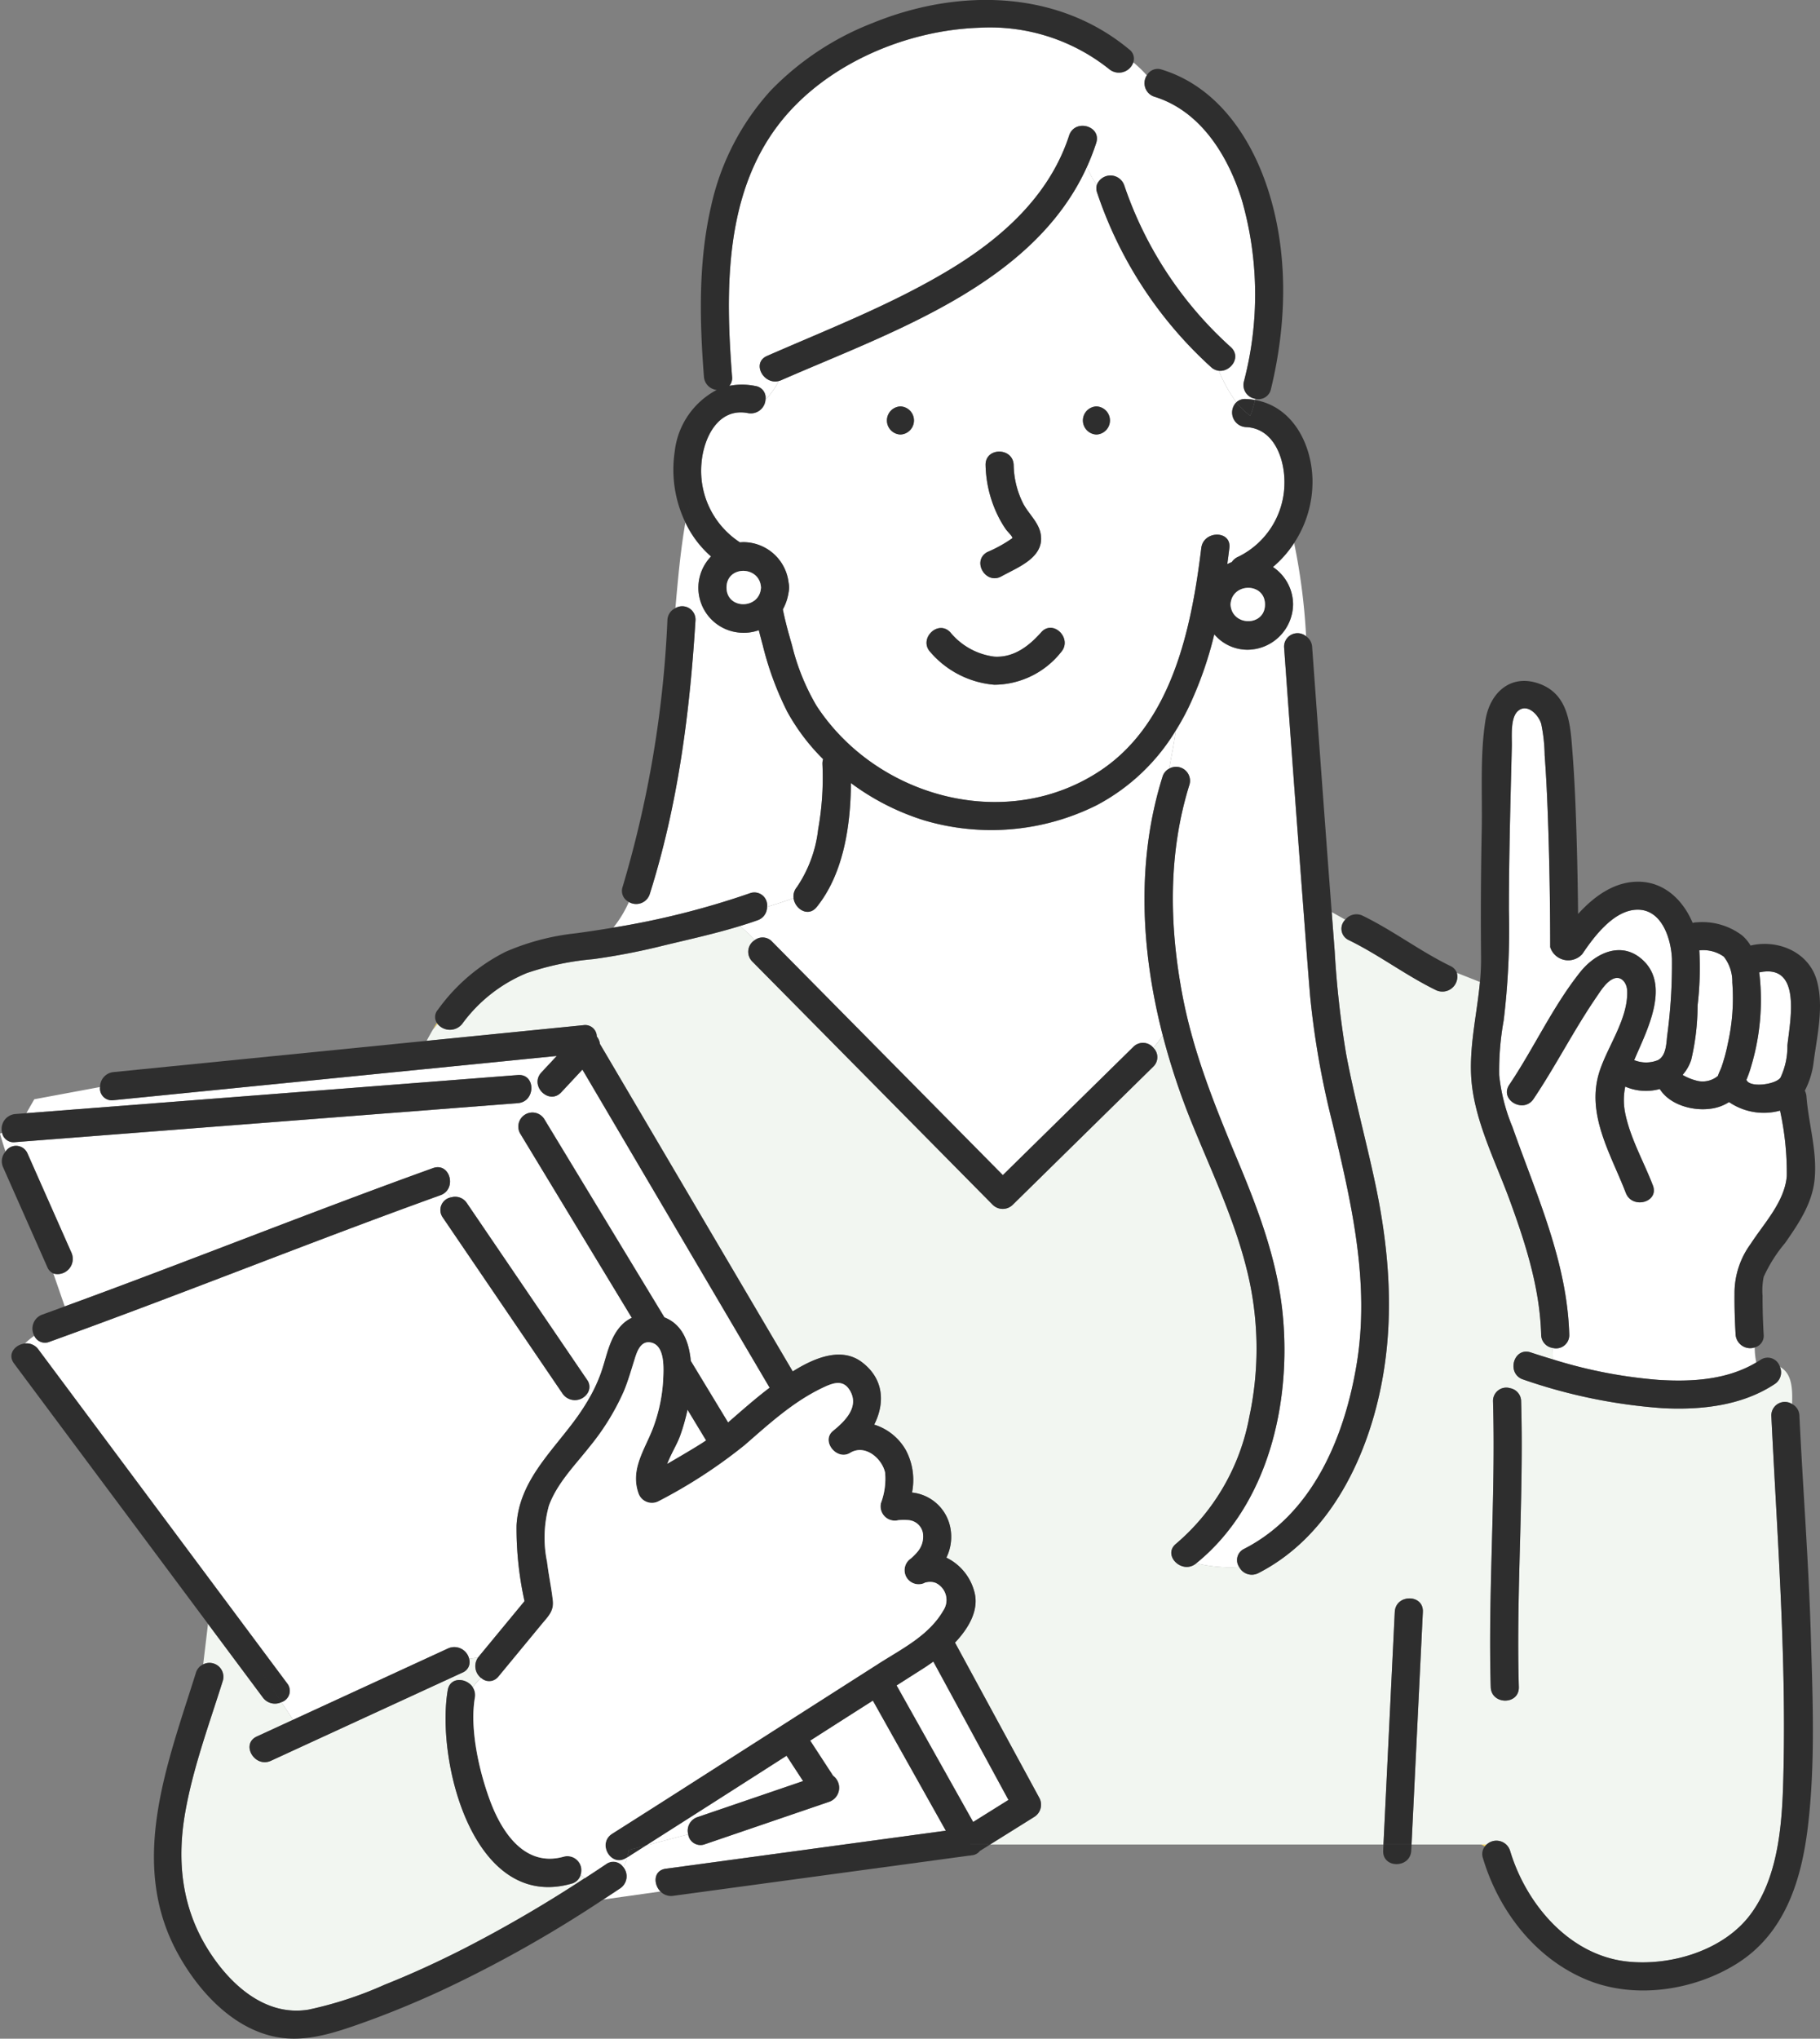
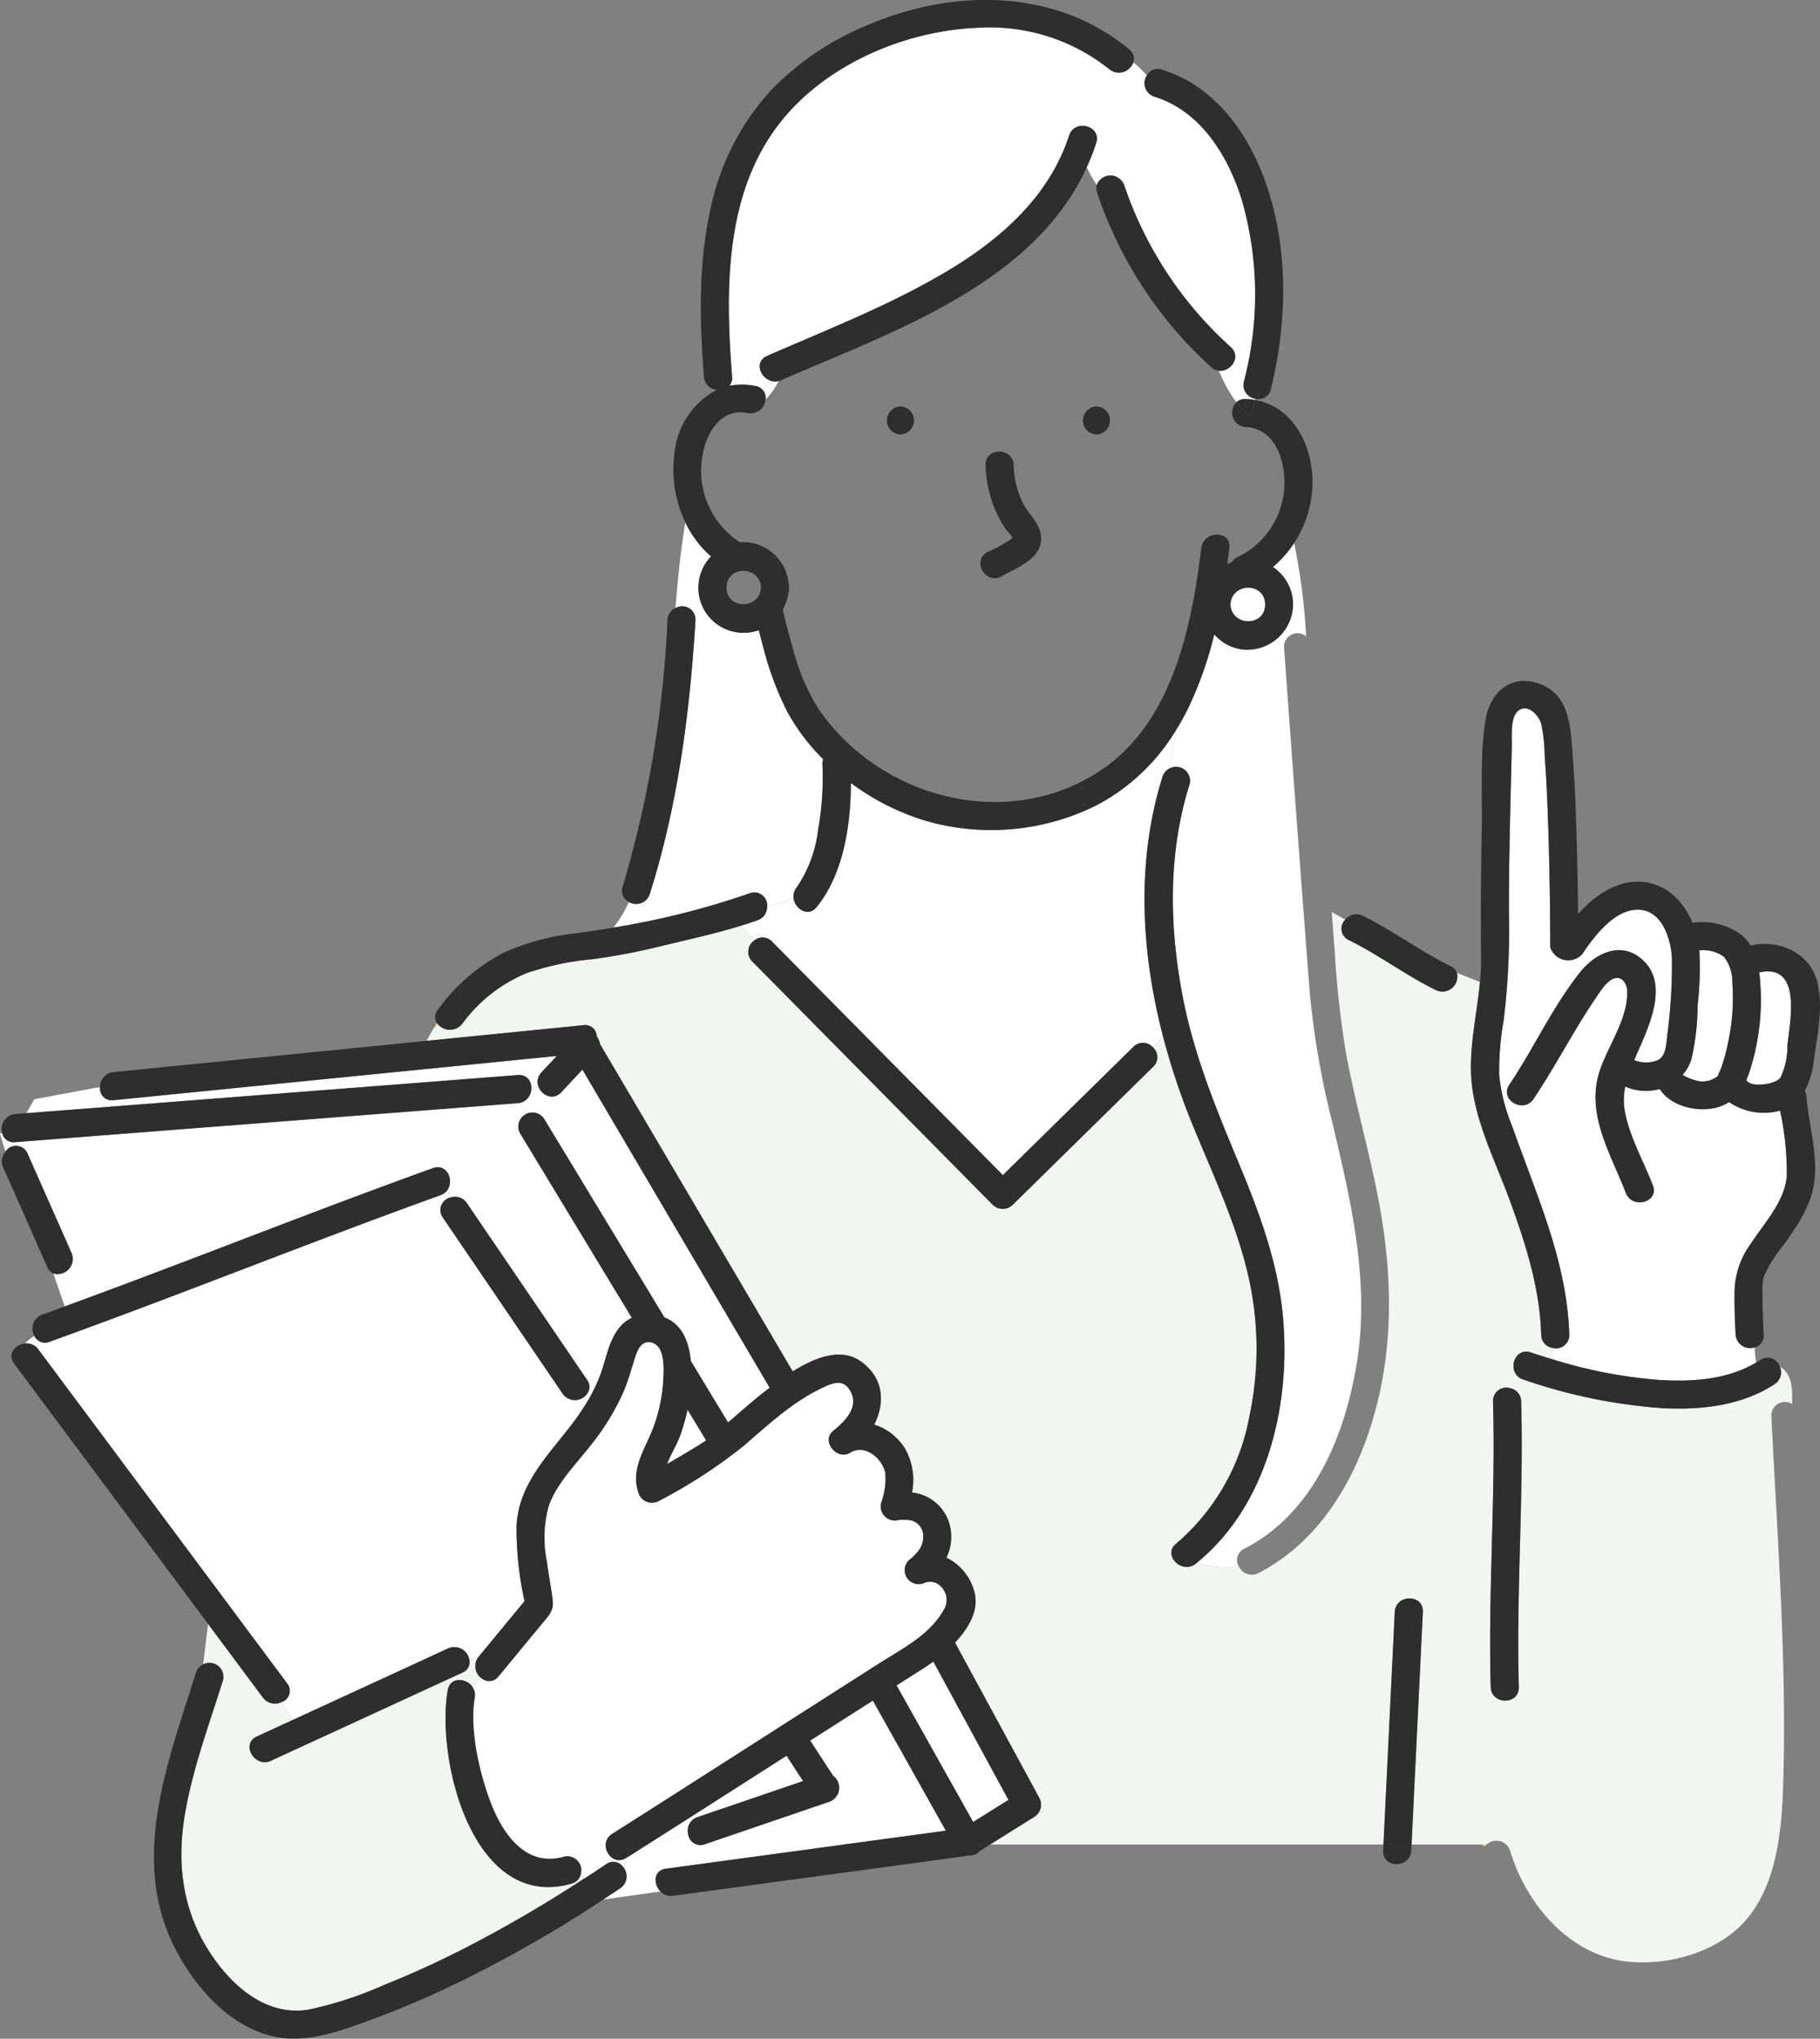
<svg xmlns="http://www.w3.org/2000/svg" width="182.62" height="204.506" viewBox="0 0 182.62 204.506">
  <rect x="0" y="0" width="182.62" height="204.506" fill="#808080" stroke="none" />
  <g id="グループ_10451" data-name="グループ 10451" transform="translate(-840.123 -231.326)">
    <g id="グループ_10449" data-name="グループ 10449" transform="translate(840.123 231.326)">
-       <path id="パス_6055" data-name="パス 6055" d="M1194.036,882.682c-.9.571-1.8,1.147-2.7,1.72l7.683,13.7,3.542-2.214-7.538-13.879C1194.68,882.259,1194.345,882.486,1194.036,882.682Z" transform="translate(-1101.375 -715.333)" fill="#fff" />
+       <path id="パス_6055" data-name="パス 6055" d="M1194.036,882.682c-.9.571-1.8,1.147-2.7,1.72l7.683,13.7,3.542-2.214-7.538-13.879Z" transform="translate(-1101.375 -715.333)" fill="#fff" />
      <path id="パス_6056" data-name="パス 6056" d="M1103.485,783.364a20.223,20.223,0,0,1-.738,2.6c-.312.872-.939,1.858-1.309,2.849.974-.562,1.944-1.13,2.9-1.715.4-.245.723-.451,1.012-.651l-1.025-1.691Z" transform="translate(-1034.503 -641.959)" fill="#fff" />
      <path id="パス_6057" data-name="パス 6057" d="M1098.312,925.037l10.6-3.618-1.66-2.541q-7.051,4.512-14.113,9.007l4.248-1.122A1.424,1.424,0,0,1,1098.312,925.037Z" transform="translate(-1028.327 -742.761)" fill="#fff" />
      <path id="パス_6058" data-name="パス 6058" d="M1103.51,897.285q-2.232,1.424-4.465,2.847l-1.825,1.167,2.3,3.529a1.492,1.492,0,0,1-.368,2.6l-12.495,4.266a1.247,1.247,0,0,1-1.677-.992l-4.248,1.122q-.939.6-1.877,1.195a6.513,6.513,0,0,1-.372.994,1.452,1.452,0,0,1-.327,2.111c-.562.377-1.128.748-1.694,1.119l5.734-.806c-.722-.731-.722-2.113.531-2.284l3.728-.506,24.373-3.31Z" transform="translate(-1015.926 -726.699)" fill="#fff" />
      <path id="パス_6059" data-name="パス 6059" d="M1163.827,246.345a19.158,19.158,0,0,0-13.041-4.172c-7.467.245-15.618,3.738-20.208,9.781-5.409,7.122-5.27,16.732-4.614,25.218a1.221,1.221,0,0,1-.274.927,6.629,6.629,0,0,1,2.621.018,1.186,1.186,0,0,1,1.008,1.347,6.7,6.7,0,0,0,1.316-1.855c-1.531.379-2.732-1.833-1.162-2.52,6.163-2.7,12.491-5.145,18.27-8.623,5.3-3.188,10.073-7.449,12.04-13.482.561-1.719,3.28-.979,2.717.749a23.069,23.069,0,0,1-.94,2.414,11.015,11.015,0,0,0,1,1.8,1.464,1.464,0,0,1,2.752.018,38.425,38.425,0,0,0,10.7,16.246c1.09,1-.029,2.5-1.2,2.367a14.866,14.866,0,0,0,1.755,3.163,1.265,1.265,0,0,1,.945-.329,6.773,6.773,0,0,1,.936.1c.008-.041.018-.082.026-.124a1.393,1.393,0,0,1-1.15-1.723,34.359,34.359,0,0,0-.213-18.245c-1.373-4.4-4.121-8.9-8.762-10.33a1.426,1.426,0,0,1-.764-2.142,13.106,13.106,0,0,0-1.352-1.306A1.53,1.53,0,0,1,1163.827,246.345Z" transform="translate(-1052.509 -239.385)" fill="#fff" />
      <path id="パス_6060" data-name="パス 6060" d="M1172.384,522.081a1.347,1.347,0,0,1,.668-.824c.233-1.288.5-2.553.667-3.815a20.405,20.405,0,0,1-7.91,7.48,23.7,23.7,0,0,1-17.36,1.521,24.481,24.481,0,0,1-7.326-3.735c-.017,4.3-.764,9.143-3.432,12.438-.859,1.061-2.194.188-2.32-.9-.879.326-1.771.606-2.661.879a1.406,1.406,0,0,1-.962,1.348c-.582.207-1.169.4-1.758.576a12.9,12.9,0,0,1,1.474,1.414,1.3,1.3,0,0,1,1.748.146l3.023,3.058,20.129,20.363,13.093-12.862a1.353,1.353,0,0,1,2.012.089,10.4,10.4,0,0,0,.942-1.247C1170.213,539.5,1169.745,530.492,1172.384,522.081Z" transform="translate(-1055.74 -444.154)" fill="#fff" />
      <path id="パス_6061" data-name="パス 6061" d="M1305.636,544.875c6.878-3.524,10.058-11.2,11.271-18.455,1.381-8.259-.521-16.234-2.412-24.242a86.175,86.175,0,0,1-2.234-12.612c-.225-2.693-.421-5.388-.626-8.083q-1.027-13.529-2-27.062a1.35,1.35,0,0,1,2.215-1.079,62.36,62.36,0,0,0-1.2-9.36,11.134,11.134,0,0,1-2.133,2.417,4.526,4.526,0,0,1,2.02,3.748A4.606,4.606,0,0,1,1306,454.7a4.373,4.373,0,0,1-3.361-1.547,37.59,37.59,0,0,1-2.566,7.3,24.754,24.754,0,0,1-1.3,2.354c-.162,1.262-.434,2.527-.666,3.815a1.4,1.4,0,0,1,2.048,1.573c-2.146,6.837-2.046,14.047-.737,21.039,1.112,5.935,3.343,11.378,5.659,16.923,2.057,4.926,3.916,9.919,4.431,15.268.854,8.874-1.476,19.062-8.671,24.9a13.826,13.826,0,0,0,4.287.373A1.244,1.244,0,0,1,1305.636,544.875Z" transform="translate(-1180.795 -389.512)" fill="#fff" />
      <path id="パス_6062" data-name="パス 6062" d="M1142.466,635.845c-3.272,2.164-7.371,2.608-11.205,2.414a54.252,54.252,0,0,1-14.021-2.878,1.4,1.4,0,0,1-.687-.471,2.241,2.241,0,0,0-.617,1.342,1.343,1.343,0,0,1,1.1,1.32c.277,9.55-.506,19.106-.229,28.657.052,1.817-2.765,1.81-2.818,0-.276-9.55.506-19.106.229-28.657a1.331,1.331,0,0,1,1.721-1.32,2.241,2.241,0,0,1,.617-1.342c-.738-.951.014-2.711,1.437-2.246q1.107.362,2.227.7c0-.394-.01-.775-.029-1.152a1.346,1.346,0,0,1-1.144-1.33c-.134-4.686-1.568-9.155-3.169-13.521-1.463-3.988-3.662-8.216-3.861-12.513-.146-3.138.6-6.224.888-9.343l-2.319-.917a1.5,1.5,0,0,1-2.077,1.745c-3.033-1.476-5.741-3.553-8.775-5.029a1.257,1.257,0,0,1-.341-2.046l-1.363-.767q.15,1.973.3,3.946a95.353,95.353,0,0,0,1.144,10.275c.812,4.335,1.979,8.592,2.9,12.9,1.665,7.791,2.092,15.639-.105,23.373-1.829,6.438-5.471,12.674-11.6,15.814a1.424,1.424,0,0,1-1.932-.617,13.834,13.834,0,0,1-4.287-.373l-.044.037c-1.4,1.129-3.4-.854-1.992-1.992a21.976,21.976,0,0,0,7.356-12.771,32.643,32.643,0,0,0,.015-13.527c-1.165-5.49-3.627-10.6-5.735-15.768a70.174,70.174,0,0,1-2.975-8.931,10.409,10.409,0,0,1-.941,1.246,1.31,1.31,0,0,1-.02,1.9l-14.1,13.855a1.431,1.431,0,0,1-1.992,0l-3.023-3.058-21.111-21.356a1.374,1.374,0,0,1,.244-2.139,12.887,12.887,0,0,0-1.474-1.413c-2.5.766-5.061,1.33-7.607,1.941a66.077,66.077,0,0,1-7.107,1.379,28.372,28.372,0,0,0-6.682,1.4,15.21,15.21,0,0,0-6.481,5.1,1.582,1.582,0,0,1-2.463,0q-.256.287-.489.581c-.214.366-.42.741-.624,1.118l15.74-1.571a1.16,1.16,0,0,1,1.341,1.13,1.514,1.514,0,0,1,.32.752l2.123,3.6,17.219,29.249c2.187-1.373,4.884-2.489,6.944-.927,2.254,1.71,2.293,4.168,1.23,6.262a5.547,5.547,0,0,1,3.167,2.546,6.377,6.377,0,0,1,.626,4.266,4.377,4.377,0,0,1,3.738,3.092,4.739,4.739,0,0,1-.289,3.44,5.3,5.3,0,0,1,2.8,3.4c.512,1.815-.528,3.636-1.937,5.127.014.023.029.044.042.068l8.412,15.487a1.439,1.439,0,0,1-.505,1.928l-4.426,2.766h39.473q.568-11.665,1.135-23.331c.088-1.808,2.906-1.813,2.818,0q-.567,11.665-1.135,23.331h6.945c-.03-.009-.058-.02-.089-.027.031.008.059.018.089.027h.59a1.437,1.437,0,0,1,2.348.615c1.594,5.333,5.925,10.495,11.756,11.125,4.346.47,9.636-1.091,12.346-4.694,3.044-4.048,3.24-9.876,3.343-14.725.253-11.806-.658-23.547-1.225-35.328a1.354,1.354,0,0,1,2.074-1.182c.064-1.546-.017-3.082-1.21-3.723A1.4,1.4,0,0,1,1142.466,635.845Z" transform="translate(-964.402 -496.999)" fill="#f2f6f1" />
      <path id="パス_6063" data-name="パス 6063" d="M1010.053,631.9q-.217.334-.42.682.234-.295.489-.581C1010.1,631.973,1010.075,631.939,1010.053,631.9Z" transform="translate(-966.213 -529.296)" fill="#ffdc64" />
      <path id="パス_6064" data-name="パス 6064" d="M1456.2,555.637a28.935,28.935,0,0,0-.678-6.576c-.034.009-.066.022-.1.031a6.176,6.176,0,0,1-5.016-.884,4.416,4.416,0,0,1-1.9.672c-1.861.239-4.1-.452-5.05-1.983a5.225,5.225,0,0,1-3.313-.178c-.052-.021-.1-.044-.15-.068a6.553,6.553,0,0,0-.011,2.651c.514,2.543,1.859,4.861,2.782,7.266.651,1.7-2.074,2.425-2.717.749-1.49-3.885-4.035-7.9-2.63-12.206.835-2.558,2.887-5.3,2.767-8.079-.034-.781-.568-1.456-1.277-1.234-.777.244-1.411,1.293-1.846,1.931-2.245,3.285-4.05,6.857-6.271,10.163-1.007,1.5-3.447.087-2.433-1.422,2.463-3.664,4.346-7.824,7.1-11.282,1.632-2.052,4.381-3.25,6.5-1.022,2.422,2.542.222,6.842-.908,9.46q-.082.189-.161.375l.005,0a3.154,3.154,0,0,0,2.379,0c.8-.416.836-1.579.922-2.4a54.01,54.01,0,0,0,.482-7.766c-.087-2.069-1.059-5.128-3.691-4.915-2.265.183-4.168,2.753-5.312,4.449a1.9,1.9,0,0,1-3.211-.7q0-5.813-.184-11.626c-.079-2.541-.183-5.083-.372-7.619a16.532,16.532,0,0,0-.343-3.145c-.243-.876-1.4-2.138-2.352-1.287-.774.693-.577,2.622-.6,3.536q-.067,2.727-.135,5.453c-.086,3.66-.154,7.321-.159,10.981a75.893,75.893,0,0,1-.523,11.049,28.624,28.624,0,0,0-.451,5.492,18.532,18.532,0,0,0,1.336,5.217c2.4,6.81,5.485,13.478,5.695,20.818a1.325,1.325,0,0,1-1.674,1.33c.019.377.026.758.029,1.152a48.047,48.047,0,0,0,10.592,2.055c3.345.215,6.885,0,9.816-1.744a7.723,7.723,0,0,1-.16-1.507,1.465,1.465,0,0,1-1.91-1.3c-.074-1.339-.122-2.684-.108-4.025a8.341,8.341,0,0,1,1.618-5.062C1453.926,560.346,1455.976,558.224,1456.2,555.637Z" transform="translate(-1276.91 -437.655)" fill="#fff" />
      <path id="パス_6065" data-name="パス 6065" d="M1420.76,953.657h-.59a1.817,1.817,0,0,1,.417.184A1.3,1.3,0,0,1,1420.76,953.657Z" transform="translate(-1271.591 -768.632)" fill="#ffdc64" />
      <path id="パス_6066" data-name="パス 6066" d="M1095.834,474.475c.89-.273,1.782-.553,2.661-.879a1.435,1.435,0,0,1,.328-1.088,12.917,12.917,0,0,0,2.14-5.8,29.443,29.443,0,0,0,.43-6.527,1.429,1.429,0,0,1,.068-.516,20.867,20.867,0,0,1-3.6-4.761,31.414,31.414,0,0,1-2.453-6.651c-.138-.5-.273-1.013-.4-1.527a4.385,4.385,0,0,1-1.688.258,4.514,4.514,0,0,1-3.105-7.652,10.453,10.453,0,0,1-2.579-3.418c-.493,2.84-.748,5.725-1,8.595a1.334,1.334,0,0,1,2.011,1.2c-.574,9.342-1.76,18.535-4.59,27.486a1.43,1.43,0,0,1-2.09.795,11.769,11.769,0,0,1-1.557,2.565,81.764,81.764,0,0,0,13.708-3.449A1.286,1.286,0,0,1,1095.834,474.475Z" transform="translate(-1018.865 -383.507)" fill="#fff" />
-       <path id="パス_6067" data-name="パス 6067" d="M1169.446,322.845a1.463,1.463,0,0,1-.945-2.489,14.86,14.86,0,0,1-1.755-3.163,1.391,1.391,0,0,1-.79-.375,41.3,41.3,0,0,1-11.42-17.489,1.32,1.32,0,0,1-.035-.767,11.033,11.033,0,0,1-1-1.8c-5.366,11.787-19.564,16.521-30.665,21.376a1.6,1.6,0,0,1-.26.087,6.7,6.7,0,0,1-1.316,1.855,1.479,1.479,0,0,1-1.756,1.37c-2.949-.586-4.421,2.4-4.657,4.9a8.552,8.552,0,0,0,3.847,8.064c.127-.011.255-.02.385-.02a4.587,4.587,0,0,1,4.5,4.08,2.367,2.367,0,0,1,0,.934,5.079,5.079,0,0,1-.58,1.731c.243,1.22.582,2.428.921,3.6a22.4,22.4,0,0,0,2.456,6.064c6.041,9.248,19.13,12.786,28.547,6.466,7.151-4.8,9.088-14.318,10.063-22.287.218-1.78,3.037-1.8,2.818,0q-.1.808-.21,1.616a4.259,4.259,0,0,1,.448-.2,1.478,1.478,0,0,1,.672-.548,8.274,8.274,0,0,0,4.616-7.488C1173.333,325.942,1172.239,322.943,1169.446,322.845Zm-25.937,12.537a13.437,13.437,0,0,0,2.528-1.4c.01-.181-.527-.687-.65-.866a10.91,10.91,0,0,1-.737-1.235,12.125,12.125,0,0,1-1.309-5.216c-.049-1.817,2.769-1.81,2.818,0a8.909,8.909,0,0,0,.924,3.794c.5,1,1.5,1.854,1.755,2.959.563,2.467-2.212,3.459-3.906,4.4C1143.342,338.7,1141.923,336.262,1143.509,335.382Zm-8.71-11.795a1.41,1.41,0,0,1,0-2.818A1.41,1.41,0,0,1,1134.8,323.587Zm16.109,21.837a8.617,8.617,0,0,1-6.688,3.266,9.513,9.513,0,0,1-6.411-3.266c-1.244-1.319.746-3.314,1.993-1.992a6.816,6.816,0,0,0,4.418,2.44c1.942.119,3.474-1.059,4.7-2.44C1150.12,342.071,1152.105,344.071,1150.907,345.425Zm3.555-21.837a1.41,1.41,0,0,1,0-2.818A1.41,1.41,0,0,1,1154.462,323.587Z" transform="translate(-1044.446 -280.002)" fill="#fff" />
      <path id="パス_6068" data-name="パス 6068" d="M939.37,872.147l-19.2,8.838c-1.638.754-3.067-1.676-1.422-2.433l3.649-1.68-1.177-1.765a1.5,1.5,0,0,1-1.855-.459l-3.087-4.142-2.422-3.251-.485,4.065a1.4,1.4,0,0,1,1.984,1.606c-1.361,4.339-2.971,8.673-3.772,13.158-.866,4.85-.394,9.521,2.213,13.747,2.157,3.495,5.731,6.851,10.148,6.124a37.948,37.948,0,0,0,7.634-2.5c2.7-1.073,5.333-2.289,7.919-3.6a131.669,131.669,0,0,0,12.15-7.081c-.135-.114-.269-.23-.4-.344a1.29,1.29,0,0,1-.934.893C940.48,896.1,936.7,881,937.91,873.909c.235-1.381,1.91-1.239,2.519-.284a4.094,4.094,0,0,1,.822-.948,1.508,1.508,0,0,1-.3-2.05c-.294.033-.595.09-.9.132A1.137,1.137,0,0,1,939.37,872.147Z" transform="translate(-892.984 -704.362)" fill="#f2f6f1" />
      <path id="パス_6069" data-name="パス 6069" d="M915.735,675.377,898.565,646.21l-2.12,2.273c-1.24,1.329-3.228-.668-1.992-1.993l1.539-1.65-3.238.323L851.51,649.28a1.186,1.186,0,0,1-1.346-1.321l-6.6,1.228-.8,1.4,5.148-.4,27.087-2.1,17.086-1.327c1.811-.141,1.8,2.678,0,2.818l-6.27.487-27.087,2.1-17.086,1.327a1.171,1.171,0,0,1-1.312-.942.406.406,0,0,1-.21.08c.179.626.36,1.222.557,1.8a1.252,1.252,0,0,1,2.191.168l4.429,10a1.526,1.526,0,0,1-1.821,2.069l1.144,3.3c12.358-4.509,24.568-9.415,36.946-13.872,1.445-.52,2.19,1.339,1.37,2.3l.46.632a1.4,1.4,0,0,1,1.572.58l12.048,17.71a1.174,1.174,0,0,1-.017,1.459l.279.345a15.7,15.7,0,0,0,1.171-2.553c.565-1.617.832-3.5,2.093-4.772a3.458,3.458,0,0,1,.976-.686L892.3,652.592a1.41,1.41,0,0,1,2.433-1.422l2.524,4.164,9.531,15.729a4.217,4.217,0,0,1,.457.216c1.516.842,2.034,2.515,2.191,4.154l3.742,6.175c1.367-1.193,2.725-2.392,4.171-3.488Z" transform="translate(-840.123 -538.919)" fill="#fff" />
      <path id="パス_6070" data-name="パス 6070" d="M903.841,718.089l-12.048-17.71a1.288,1.288,0,0,1,.861-2l-.46-.632a1.451,1.451,0,0,1-.621.419c-13.137,4.73-26.083,9.972-39.22,14.7a1.175,1.175,0,0,1-1.536-.6,7.073,7.073,0,0,0-.941.773,1.452,1.452,0,0,1,1.348.592l3.087,4.142,21.882,29.363a1.19,1.19,0,0,1-.578,1.881l1.177,1.765,15.55-7.158a1.529,1.529,0,0,1,2.106,1.045c.3-.042.6-.1.9-.132.02-.028.04-.056.063-.083l4.6-5.572a33.816,33.816,0,0,1-.8-7.582c.229-4.316,3.34-7.193,5.763-10.449a22.884,22.884,0,0,0,1.566-2.379l-.279-.345A1.5,1.5,0,0,1,903.841,718.089Z" transform="translate(-847.378 -578.271)" fill="#fff" />
      <path id="パス_6071" data-name="パス 6071" d="M1525.523,611.844c.016.106.031.212.044.317a23.121,23.121,0,0,1-.843,9.084,11.18,11.18,0,0,1-.479,1.364c.267.835,2.937.5,3.419-.217a7.307,7.307,0,0,0,.691-3.216C1528.617,616.725,1529.849,610.911,1525.523,611.844Z" transform="translate(-1349.007 -514.299)" fill="#fff" />
      <path id="パス_6072" data-name="パス 6072" d="M1503.371,604.122a3.563,3.563,0,0,0-2.457-.633,32.248,32.248,0,0,1-.174,5.526,23.932,23.932,0,0,1-.638,5.451,4.309,4.309,0,0,1-.867,1.519,5.334,5.334,0,0,0,1.607.622,2.4,2.4,0,0,0,1.932-.517c.007-.025.025-.073.059-.162.1-.262.228-.511.323-.778a18.221,18.221,0,0,0,.625-2.339,20.683,20.683,0,0,0,.441-6.108A4.031,4.031,0,0,0,1503.371,604.122Z" transform="translate(-1330.403 -508.159)" fill="#fff" />
      <path id="パス_6073" data-name="パス 6073" d="M1188.9,393.3a1.41,1.41,0,0,0,0-2.818A1.41,1.41,0,0,0,1188.9,393.3Z" transform="translate(-1098.55 -349.713)" fill="#2e2e2e" />
      <path id="パス_6074" data-name="パス 6074" d="M1265.67,393.3a1.41,1.41,0,0,0,0-2.818A1.41,1.41,0,0,0,1265.67,393.3Z" transform="translate(-1155.653 -349.713)" fill="#2e2e2e" />
-       <path id="パス_6075" data-name="パス 6075" d="M1205.455,477.633c-1.247-1.322-3.237.673-1.993,1.992a9.512,9.512,0,0,0,6.411,3.266,8.617,8.617,0,0,0,6.688-3.266c1.2-1.354-.788-3.354-1.992-1.992-1.222,1.381-2.753,2.559-4.7,2.44A6.816,6.816,0,0,1,1205.455,477.633Z" transform="translate(-1110.099 -414.203)" fill="#2e2e2e" />
      <path id="パス_6076" data-name="パス 6076" d="M1325.819,389.256a9.822,9.822,0,0,0,.488-1.575,6.763,6.763,0,0,0-.936-.1,1.266,1.266,0,0,0-.945.329A6.958,6.958,0,0,0,1325.819,389.256Z" transform="translate(-1200.371 -347.556)" fill="#2e2e2e" />
      <path id="パス_6077" data-name="パス 6077" d="M1168.031,279.335c-.124-3.643-2.085-7.241-5.758-7.884a9.836,9.836,0,0,1-.488,1.575c.073.054.143.109.22.161v0c-.077-.051-.147-.107-.22-.161-.021.054-.04.106-.062.161.022-.055.04-.107.062-.161a6.965,6.965,0,0,1-1.393-1.346,1.463,1.463,0,0,0,.945,2.489c2.793.1,3.887,3.1,3.882,5.508a8.274,8.274,0,0,1-4.616,7.488,1.478,1.478,0,0,0-.672.548,4.258,4.258,0,0,0-.448.2q.11-.808.21-1.616c.22-1.8-2.6-1.78-2.818,0-.974,7.969-2.911,17.487-10.063,22.287-9.417,6.32-22.505,2.782-28.547-6.466a22.4,22.4,0,0,1-2.456-6.064c-.339-1.169-.678-2.377-.921-3.6a5.079,5.079,0,0,0,.58-1.731,2.364,2.364,0,0,0,0-.934,4.587,4.587,0,0,0-4.5-4.081c-.13,0-.258.009-.385.02a8.551,8.551,0,0,1-3.847-8.064c.236-2.5,1.708-5.482,4.657-4.9a1.48,1.48,0,0,0,1.757-1.37,3.8,3.8,0,0,1-1.58.937,3.8,3.8,0,0,0,1.58-.937,1.186,1.186,0,0,0-1.008-1.347,6.628,6.628,0,0,0-2.621-.018,1.221,1.221,0,0,0,.273-.927c-.656-8.486-.8-18.1,4.614-25.218,4.589-6.043,12.741-9.536,20.208-9.781a19.157,19.157,0,0,1,13.041,4.172,1.531,1.531,0,0,0,2.4-.7,12.762,12.762,0,0,0-1.86-1.306,12.762,12.762,0,0,1,1.86,1.306,1.14,1.14,0,0,0-.41-1.288c-7.254-6.038-17.242-6.115-25.7-2.672a28.655,28.655,0,0,0-10.257,6.773,25.274,25.274,0,0,0-6,11.619c-1.289,5.592-1.16,11.415-.72,17.1a1.436,1.436,0,0,0,1.281,1.335,7.978,7.978,0,0,0-4.214,6.2,12.21,12.21,0,0,0,1.069,7.083c.154-.89.329-1.775.539-2.654-.209.879-.385,1.765-.539,2.654a10.452,10.452,0,0,0,2.578,3.418,4.514,4.514,0,0,0,3.105,7.652,4.385,4.385,0,0,0,1.688-.258c.128.514.263,1.024.4,1.527a31.423,31.423,0,0,0,2.453,6.651,20.864,20.864,0,0,0,3.6,4.761,1.426,1.426,0,0,0-.068.516,29.451,29.451,0,0,1-.431,6.527,12.915,12.915,0,0,1-2.14,5.8,1.435,1.435,0,0,0-.327,1.088,20.926,20.926,0,0,0,2.081-.891,20.926,20.926,0,0,1-2.081.891c.126,1.092,1.46,1.966,2.32.9,2.668-3.295,3.416-8.14,3.432-12.438a24.483,24.483,0,0,0,7.326,3.735,23.7,23.7,0,0,0,17.36-1.522,20.4,20.4,0,0,0,7.91-7.48c.031-.238.059-.477.08-.715-.022.238-.05.477-.08.715a24.789,24.789,0,0,0,1.3-2.354,37.607,37.607,0,0,0,2.566-7.3,4.373,4.373,0,0,0,3.36,1.547,4.606,4.606,0,0,0,4.548-4.547,4.527,4.527,0,0,0-2.02-3.748,11.131,11.131,0,0,0,2.133-2.417q-.124-.67-.25-1.341.126.67.25,1.341A11.159,11.159,0,0,0,1168.031,279.335Zm-58.793,10.927c0-2.239,3.34-2.218,3.46,0C1112.578,292.481,1109.238,292.5,1109.238,290.262Zm50.571,1.7c.12-2.219,3.46-2.236,3.46,0S1159.929,294.182,1159.809,291.964Z" transform="translate(-1036.338 -231.326)" fill="#2e2e2e" />
      <path id="パス_6078" data-name="パス 6078" d="M1224.847,418.256c-1.586.88-.166,3.314,1.422,2.433,1.694-.94,4.469-1.932,3.906-4.4-.253-1.106-1.252-1.956-1.755-2.959a8.913,8.913,0,0,1-.924-3.794c-.049-1.81-2.867-1.817-2.818,0a12.125,12.125,0,0,0,1.309,5.216,10.91,10.91,0,0,0,.737,1.235c.123.179.66.685.65.866A13.444,13.444,0,0,1,1224.847,418.256Z" transform="translate(-1125.784 -362.876)" fill="#2e2e2e" />
-       <path id="パス_6079" data-name="パス 6079" d="M1128.183,456.556c-.12-2.218-3.46-2.239-3.46,0S1128.063,458.775,1128.183,456.556Z" transform="translate(-1051.823 -397.62)" fill="#fff" />
      <path id="パス_6080" data-name="パス 6080" d="M1325.611,463.2c0-2.236-3.34-2.219-3.46,0C1322.271,465.419,1325.611,465.44,1325.611,463.2Z" transform="translate(-1198.679 -402.563)" fill="#fff" />
      <path id="パス_6081" data-name="パス 6081" d="M1300.719,269.943c-1.753-5.1-5.126-9.9-10.483-11.546a1.242,1.242,0,0,0-1.513.575,12.789,12.789,0,0,1,1.578,2.179,12.789,12.789,0,0,0-1.578-2.179,1.426,1.426,0,0,0,.764,2.142c4.641,1.429,7.389,5.929,8.762,10.33a34.359,34.359,0,0,1,.213,18.245,1.394,1.394,0,0,0,1.15,1.723,5.338,5.338,0,0,0-.012-2.085,5.338,5.338,0,0,1,.012,2.085,1.271,1.271,0,0,0,1.567-.974C1302.8,283.766,1302.972,276.5,1300.719,269.943Z" transform="translate(-1173.65 -251.412)" fill="#2e2e2e" />
      <path id="パス_6082" data-name="パス 6082" d="M1172.8,610.5a8.51,8.51,0,0,0,1.049-1,1.353,1.353,0,0,0-2.012-.089l-13.093,12.862-20.129-20.363-3.023-3.058a1.3,1.3,0,0,0-1.748-.146,15.4,15.4,0,0,0,2.608,2.5,15.4,15.4,0,0,1-2.608-2.5,1.373,1.373,0,0,0-.244,2.139l21.111,21.356,3.023,3.058a1.431,1.431,0,0,0,1.992,0l14.1-13.855a1.31,1.31,0,0,0,.019-1.9A8.51,8.51,0,0,1,1172.8,610.5Z" transform="translate(-1058.118 -504.395)" fill="#2e2e2e" />
      <path id="パス_6083" data-name="パス 6083" d="M1449.819,539.071a8.293,8.293,0,0,0,.892-2.941c.35-2.616,1.041-5.544.306-8.134-.806-2.839-3.907-4.133-6.64-3.482a4.292,4.292,0,0,0-.827-1,6.612,6.612,0,0,0-4.585-1.331,1.512,1.512,0,0,0-.4.06c-.928-2.219-2.765-4.064-5.327-4.133-2.456-.066-4.522,1.42-6.17,3.233q-.037-3.968-.156-7.933c-.083-2.764-.192-5.53-.407-8.288-.2-2.6-.327-5.661-3.139-6.8-2.952-1.193-5.156.756-5.6,3.637-.551,3.562-.294,7.375-.366,10.977q-.129,6.412-.066,12.823a23.529,23.529,0,0,1-.113,2.407l1.3.514-1.3-.514c-.291,3.119-1.034,6.206-.888,9.343.2,4.3,2.4,8.525,3.861,12.513,1.6,4.366,3.035,8.835,3.169,13.521a1.346,1.346,0,0,0,1.144,1.33,13.806,13.806,0,0,0-.25-2.056,13.806,13.806,0,0,1,.25,2.056,1.325,1.325,0,0,0,1.674-1.33c-.21-7.34-3.3-14.008-5.695-20.818a18.535,18.535,0,0,1-1.336-5.217,28.613,28.613,0,0,1,.45-5.492,75.891,75.891,0,0,0,.524-11.049c0-3.661.072-7.321.159-10.981q.064-2.726.135-5.453c.022-.914-.174-2.844.6-3.536.951-.851,2.109.411,2.352,1.287a16.513,16.513,0,0,1,.344,3.145c.189,2.536.293,5.078.372,7.619q.181,5.81.184,11.626a1.9,1.9,0,0,0,3.211.7c1.144-1.7,3.047-4.266,5.312-4.449,2.632-.213,3.6,2.846,3.691,4.915a53.975,53.975,0,0,1-.482,7.766c-.086.819-.12,1.982-.922,2.4a3.155,3.155,0,0,1-2.379,0l-.005,0q.079-.186.161-.375c1.13-2.618,3.33-6.918.908-9.46-2.122-2.228-4.871-1.03-6.5,1.022-2.75,3.458-4.633,7.618-7.1,11.282-1.014,1.509,1.426,2.921,2.433,1.422,2.222-3.306,4.026-6.878,6.271-10.163.436-.638,1.069-1.687,1.846-1.931.709-.223,1.243.453,1.277,1.234.12,2.78-1.931,5.521-2.767,8.079-1.405,4.3,1.14,8.321,2.63,12.206.643,1.676,3.368.948,2.717-.749-.923-2.405-2.269-4.723-2.782-7.266a6.557,6.557,0,0,1,.011-2.651c.048.025.1.048.15.068a5.224,5.224,0,0,0,3.313.177c.951,1.531,3.189,2.222,5.05,1.983a4.416,4.416,0,0,0,1.9-.672,6.176,6.176,0,0,0,5.016.884c.035-.009.066-.021.1-.031a28.963,28.963,0,0,1,.678,6.576c-.221,2.587-2.272,4.709-3.626,6.8a8.342,8.342,0,0,0-1.618,5.062c-.014,1.341.034,2.686.108,4.025a1.465,1.465,0,0,0,1.91,1.3c-.015-.764.042-1.529.042-2.293,0,.764-.057,1.529-.042,2.293a1.2,1.2,0,0,0,.907-1.3c-.071-1.291-.116-2.586-.109-3.88a6.821,6.821,0,0,1,.112-1.9,14.509,14.509,0,0,1,2.151-3.4c1.374-1.983,2.739-3.977,2.965-6.446.255-2.8-.608-5.479-.824-8.242A1.486,1.486,0,0,0,1449.819,539.071Zm-7.719-4.756a18.218,18.218,0,0,1-.625,2.339c-.094.267-.223.516-.323.778-.034.089-.051.137-.058.162a2.4,2.4,0,0,1-1.932.517,5.331,5.331,0,0,1-1.608-.622,4.3,4.3,0,0,0,.867-1.518,23.931,23.931,0,0,0,.638-5.451,32.261,32.261,0,0,0,.174-5.526,3.563,3.563,0,0,1,2.457.633,4.03,4.03,0,0,1,.852,2.58A20.679,20.679,0,0,1,1442.1,534.315Zm5.971.225a7.307,7.307,0,0,1-.691,3.216c-.482.719-3.152,1.052-3.419.217a11.214,11.214,0,0,0,.479-1.364,23.125,23.125,0,0,0,.843-9.084c-.014-.106-.028-.212-.044-.317C1449.564,526.275,1448.331,532.089,1448.071,534.54Z" transform="translate(-1268.722 -429.663)" fill="#2e2e2e" />
      <path id="パス_6084" data-name="パス 6084" d="M1459.726,762.18a2.758,2.758,0,0,0-1.088-.3,2.758,2.758,0,0,1,1.088.3,1.28,1.28,0,0,0-1.957-.7c-.138.091-.28.175-.421.259a5.393,5.393,0,0,0,.445,1.271,5.393,5.393,0,0,1-.445-1.271c-2.931,1.748-6.47,1.959-9.816,1.744a48.045,48.045,0,0,1-10.592-2.055c0,.24,0,.483,0,.737,0-.254,0-.5,0-.737q-1.12-.333-2.227-.7c-1.422-.465-2.174,1.3-1.436,2.246a2.137,2.137,0,0,1,1.13-.531,2.137,2.137,0,0,0-1.13.531,1.4,1.4,0,0,0,.688.471,54.252,54.252,0,0,0,14.021,2.878c3.834.194,7.933-.25,11.205-2.414A1.4,1.4,0,0,0,1459.726,762.18Z" transform="translate(-1281.126 -625.067)" fill="#2e2e2e" />
      <path id="パス_6085" data-name="パス 6085" d="M1426.962,776.172a1.342,1.342,0,0,0-1.1-1.32c-.232,1.574.409,3.759.056,5.171.353-1.411-.288-3.6-.056-5.171a1.331,1.331,0,0,0-1.721,1.32c.277,9.55-.506,19.106-.229,28.657.052,1.81,2.87,1.817,2.818,0C1426.456,795.278,1427.239,785.722,1426.962,776.172Z" transform="translate(-1274.332 -635.599)" fill="#2e2e2e" />
-       <path id="パス_6086" data-name="パス 6086" d="M1453.744,803.919c-.219-7.375-.794-14.73-1.149-22.1a1.351,1.351,0,0,0-.744-1.182,18.868,18.868,0,0,0-.044,2.742,18.868,18.868,0,0,1,.044-2.742,1.354,1.354,0,0,0-2.074,1.182c.568,11.781,1.479,23.522,1.226,35.328-.1,4.849-.3,10.677-3.343,14.725-2.709,3.6-8,5.164-12.346,4.694-5.83-.631-10.161-5.793-11.756-11.125a1.437,1.437,0,0,0-2.347-.615h0a1.3,1.3,0,0,0-.173.184c.724.439,1,1.293,1.466,1.76-.467-.468-.743-1.322-1.466-1.76a1.249,1.249,0,0,0-.2,1.179c1.595,5.333,5.313,10.159,10.571,12.266,4.768,1.911,10.673,1,14.961-1.711,4.777-3.021,6.427-8.334,7.072-13.679C1454.2,816.772,1453.931,810.241,1453.744,803.919Z" transform="translate(-1272.041 -639.802)" fill="#2e2e2e" />
      <path id="パス_6087" data-name="パス 6087" d="M1302.325,586.683c-.515-5.349-2.374-10.342-4.431-15.268-2.316-5.544-4.548-10.988-5.659-16.923-1.31-6.992-1.409-14.2.737-21.039a1.4,1.4,0,0,0-2.048-1.573,19.168,19.168,0,0,0-.38,5.05,19.168,19.168,0,0,1,.38-5.05,1.349,1.349,0,0,0-.669.824c-2.639,8.411-2.171,17.421.025,25.927a20.161,20.161,0,0,0,1.109-1.977,20.161,20.161,0,0,1-1.109,1.977,70.152,70.152,0,0,0,2.975,8.931c2.108,5.167,4.57,10.278,5.735,15.768a32.643,32.643,0,0,1-.015,13.527,21.978,21.978,0,0,1-7.356,12.771c-1.411,1.139.593,3.121,1.992,1.992l.044-.037c-.392-.085-.774-.176-1.139-.267.365.091.747.182,1.139.267C1300.849,605.745,1303.179,595.557,1302.325,586.683Z" transform="translate(-1173.61 -454.777)" fill="#2e2e2e" />
      <path id="パス_6088" data-name="パス 6088" d="M1089.132,469.027c-.2,2.281-.4,4.553-.717,6.784.319-2.231.517-4.5.717-6.784a1.371,1.371,0,0,0-.806,1.2,110.248,110.248,0,0,1-4.489,26.737,1.236,1.236,0,0,0,.627,1.544,6.784,6.784,0,0,0,.571-3.258,6.784,6.784,0,0,1-.571,3.258,1.43,1.43,0,0,0,2.09-.795c2.83-8.951,4.016-18.144,4.59-27.486A1.334,1.334,0,0,0,1089.132,469.027Z" transform="translate(-1021.356 -408.027)" fill="#2e2e2e" />
-       <path id="パス_6089" data-name="パス 6089" d="M1338.561,534.5c-.921-4.311-2.089-8.568-2.9-12.9a95.358,95.358,0,0,1-1.144-10.275q-.152-1.973-.3-3.946l-.418-.235.418.235q-.56-7.386-1.1-14.773-.434-5.9-.86-11.8a1.386,1.386,0,0,0-.6-1.079c.029.941.022,1.883-.037,2.824.059-.942.066-1.883.037-2.824a1.35,1.35,0,0,0-2.215,1.079q.976,13.533,2,27.062c.2,2.694.4,5.39.626,8.083a86.162,86.162,0,0,0,2.233,12.612c1.891,8.007,3.792,15.982,2.412,24.242-1.213,7.259-4.393,14.931-11.271,18.455a1.244,1.244,0,0,0-.51,1.816,4.1,4.1,0,0,0,3.872-3.177,4.1,4.1,0,0,1-3.872,3.177,1.424,1.424,0,0,0,1.932.617c6.128-3.14,9.77-9.376,11.6-15.814C1340.653,550.144,1340.227,542.3,1338.561,534.5Z" transform="translate(-1200.594 -415.895)" fill="#2e2e2e" />
      <path id="パス_6090" data-name="パス 6090" d="M1374.273,594.077l2.927,1.157a1.225,1.225,0,0,0-.655-.688c-3.033-1.476-5.741-3.553-8.775-5.029a1.427,1.427,0,0,0-1.763.386l3.09,1.738-3.09-1.738a1.257,1.257,0,0,0,.341,2.046c3.033,1.477,5.742,3.553,8.775,5.029a1.5,1.5,0,0,0,2.077-1.745Z" transform="translate(-1231.02 -497.65)" fill="#2e2e2e" />
      <path id="パス_6091" data-name="パス 6091" d="M1386.011,858.632c.088-1.812-2.73-1.808-2.818,0q-.567,11.666-1.135,23.331h2.818Q1385.444,870.3,1386.011,858.632Z" transform="translate(-1243.242 -696.938)" fill="#2e2e2e" />
      <path id="パス_6092" data-name="パス 6092" d="M1381.967,953.657q-.015.306-.03.611c-.088,1.813,2.729,1.808,2.818,0q.014-.306.03-.611Z" transform="translate(-1243.149 -768.632)" fill="#2e2e2e" />
      <path id="パス_6093" data-name="パス 6093" d="M869.628,790.328l2.05,3.074a1.19,1.19,0,0,0,.578-1.881l-21.882-29.363-3.087-4.142a1.452,1.452,0,0,0-1.348-.592c-.691.716-.753,1.466.319,2.895-1.072-1.429-1.01-2.179-.319-2.895-.962.1-1.808,1.044-1.085,2.015l19.459,26.113.138-1.16-.138,1.16,2.422,3.251,3.087,4.142a1.5,1.5,0,0,0,1.855.459Z" transform="translate(-843.44 -622.657)" fill="#2e2e2e" />
      <path id="パス_6094" data-name="パス 6094" d="M959.9,877.483a3.392,3.392,0,0,1-1.142,0,3.392,3.392,0,0,0,1.142,0,1.529,1.529,0,0,0-2.106-1.045l-15.55,7.158.427.641-.427-.641-3.649,1.68c-1.645.757-.215,3.187,1.422,2.433l19.2-8.838A1.137,1.137,0,0,0,959.9,877.483Z" transform="translate(-912.825 -711.086)" fill="#2e2e2e" />
      <path id="パス_6095" data-name="パス 6095" d="M1026.532,906.961c-3.918,1.11-6.244-2.442-7.432-5.677-1.128-3.071-2.022-7.2-1.5-10.266a1.43,1.43,0,0,0-.2-1.033,4.968,4.968,0,0,0-.672,3.337,4.968,4.968,0,0,1,.672-3.337c-.609-.955-2.284-1.1-2.519.284-1.207,7.1,2.57,22.192,12.4,19.409a1.29,1.29,0,0,0,.934-.893,3.538,3.538,0,0,0-1.343-.81,3.538,3.538,0,0,1,1.343.81A1.41,1.41,0,0,0,1026.532,906.961Z" transform="translate(-969.955 -720.723)" fill="#2e2e2e" />
      <path id="パス_6096" data-name="パス 6096" d="M893.608,689.684l.818,1.125c.821-.959.075-2.818-1.37-2.3-12.378,4.456-24.588,9.363-36.946,13.872l.506,1.459-.506-1.459c-.758.277-1.515.557-2.274.83a1.491,1.491,0,0,0-.787,2.117c.241-.174.505-.358.786-.559-.281.2-.545.385-.786.559a1.175,1.175,0,0,0,1.536.6c13.137-4.73,26.083-9.972,39.22-14.7a1.451,1.451,0,0,0,.621-.419Z" transform="translate(-849.61 -571.336)" fill="#2e2e2e" />
      <path id="パス_6097" data-name="パス 6097" d="M1085.809,955.234q.939-.6,1.877-1.195l-1.7.448C1085.94,954.738,1085.88,954.988,1085.809,955.234Z" transform="translate(-1022.876 -768.916)" fill="#2e2e2e" />
      <path id="パス_6098" data-name="パス 6098" d="M965.494,714.964h3.13l4.427-2.766a1.439,1.439,0,0,0,.505-1.928l-8.411-15.487c-.013-.024-.028-.045-.042-.068,1.409-1.491,2.45-3.312,1.937-5.127a5.3,5.3,0,0,0-2.8-3.4,4.738,4.738,0,0,0,.289-3.44,4.376,4.376,0,0,0-3.738-3.092,6.377,6.377,0,0,0-.626-4.266,5.547,5.547,0,0,0-3.168-2.546c1.063-2.094,1.024-4.553-1.23-6.262-2.06-1.563-4.757-.447-6.944.926L931.6,638.263l-2.123-3.605a1.515,1.515,0,0,0-.32-.752,1.16,1.16,0,0,0-1.341-1.13l-41.242,4.115-5.907.59a1.494,1.494,0,0,0-1.346,1.5l3.968-.738-3.968.738a1.186,1.186,0,0,0,1.346,1.321l41.242-4.116,3.238-.323-1.539,1.65c-1.236,1.325.752,3.322,1.992,1.993l2.12-2.273L944.893,666.4l1.615,2.743c-1.447,1.1-2.8,2.3-4.171,3.488l-3.742-6.175c-.157-1.64-.675-3.312-2.191-4.154a4.239,4.239,0,0,0-.457-.216l-9.532-15.729-2.524-4.164a1.41,1.41,0,0,0-2.433,1.422l11.221,18.517a3.455,3.455,0,0,0-.976.686c-1.261,1.268-1.528,3.154-2.093,4.772a15.7,15.7,0,0,1-1.171,2.553l.673.831-.673-.831a22.887,22.887,0,0,1-1.566,2.379c-2.422,3.256-5.534,6.134-5.763,10.449a33.8,33.8,0,0,0,.8,7.582l-4.6,5.572c-.023.027-.042.056-.062.083a1.893,1.893,0,0,1,1.9.7,1.893,1.893,0,0,0-1.9-.7,1.508,1.508,0,0,0,.3,2.05,3.858,3.858,0,0,1,.76-.505,3.858,3.858,0,0,0-.76.505,1.161,1.161,0,0,0,1.6.019,1.592,1.592,0,0,0,.154-.16l4.333-5.25c.625-.758,1.236-1.3,1.115-2.366-.149-1.3-.424-2.587-.581-3.887a11.963,11.963,0,0,1,.188-5.642c.831-2.265,2.629-4.052,4.092-5.916a24.1,24.1,0,0,0,3.418-5.54c.409-.975.693-1.973,1.01-2.979.259-.824.592-2.146,1.7-1.93,1.462.284,1.291,2.653,1.241,3.772a16.247,16.247,0,0,1-.857,4.362c-.768,2.326-2.5,4.371-1.641,6.93a1.429,1.429,0,0,0,2.069.842,50.925,50.925,0,0,0,8.619-5.614c2.442-2.123,4.831-4.32,7.779-5.732,1.026-.491,2.067-.908,2.758.239.988,1.64-.457,3.074-1.672,4.058-1.255,1.016.362,3.031,1.707,2.213,1.493-.908,3.193.557,3.506,1.979a6.941,6.941,0,0,1-.409,3.043,1.427,1.427,0,0,0,1.733,1.733,6.185,6.185,0,0,1,1.035-.005,1.592,1.592,0,0,1,1.452,1.44,2.348,2.348,0,0,1-.538,1.711,5.067,5.067,0,0,1-.591.613c-.044.042-.091.081-.13.111l.059-.042a1.41,1.41,0,0,0,1.422,2.433c-.122.059-.139.026,0-.007l0,.007.013-.01a1.3,1.3,0,0,1,.154-.024,1.584,1.584,0,0,1,.87.065,1.893,1.893,0,0,1,.766,2.773c-1.443,2.489-4.1,3.8-6.439,5.29q-8.916,5.679-17.816,11.383-4.482,2.863-8.971,5.715c-.041.026-.079.053-.116.082-1.335,1.016.042,3.3,1.538,2.351l.09-.057c.071-.247.131-.5.181-.746l-.238.063.238-.063,0-.01,0,.01,1.7-.448q7.066-4.489,14.113-9.007l1.66,2.542-10.6,3.618a1.424,1.424,0,0,0-.928,1.725l1.886-.5-1.886.5a1.247,1.247,0,0,0,1.677.992l12.495-4.266a1.492,1.492,0,0,0,.368-2.6l-2.3-3.528,1.825-1.168q2.231-1.426,4.465-2.847l7.321,13.05-24.373,3.31-3.728.506c-1.253.17-1.253,1.553-.531,2.284l1.017-.143-1.017.143a1.477,1.477,0,0,0,1.28.433l26.234-3.562,3.425-.465a1.333,1.333,0,0,0,.269-.037l.034,0a1.153,1.153,0,0,0,.806-.435l1.022-.639ZM939.12,675.08c-.96.584-1.93,1.153-2.9,1.715.37-.99,1-1.977,1.309-2.849a20.2,20.2,0,0,0,.738-2.6l.845,1.394,1.025,1.691C939.844,674.629,939.523,674.835,939.12,675.08Zm20.124,23.927c.9-.572,1.8-1.148,2.7-1.719.309-.2.644-.424.99-.677l7.538,13.879-3.542,2.214Z" transform="translate(-869.28 -529.939)" fill="#2e2e2e" />
      <path id="パス_6099" data-name="パス 6099" d="M847.826,690.8l-4.429-10a1.252,1.252,0,0,0-2.191-.168,14.809,14.809,0,0,0,1.7,3.554,14.809,14.809,0,0,1-1.7-3.554,1.464,1.464,0,0,0-.242,1.591l4.429,10a1.192,1.192,0,0,0,.612.646l-.938-2.7.938,2.7A1.526,1.526,0,0,0,847.826,690.8Z" transform="translate(-840.648 -565.122)" fill="#2e2e2e" />
      <path id="パス_6100" data-name="パス 6100" d="M892.58,652.307l-17.086,1.327-27.087,2.1-5.148.4-.508.894.508-.894-1.122.087a1.5,1.5,0,0,0-1.312,1.875c.226-.145.491-.415.917-.2-.427-.213-.691.057-.917.2a1.171,1.171,0,0,0,1.312.942l17.086-1.327,27.087-2.1,6.27-.487C894.376,654.986,894.391,652.167,892.58,652.307Z" transform="translate(-840.615 -544.469)" fill="#2e2e2e" />
      <path id="パス_6101" data-name="パス 6101" d="M1025.632,717.785l1.636,2.021a1.174,1.174,0,0,0,.017-1.459l-12.048-17.71a1.4,1.4,0,0,0-1.572-.58l1.158,1.592-1.158-1.592a1.288,1.288,0,0,0-.861,2l12.048,17.71a1.5,1.5,0,0,0,2.416.037Z" transform="translate(-968.389 -579.951)" fill="#2e2e2e" />
      <path id="パス_6102" data-name="パス 6102" d="M947.548,903.115a4.329,4.329,0,0,1-1.7,1.913,4.329,4.329,0,0,0,1.7-1.913,1.214,1.214,0,0,0-1.749-.322q-1.068.717-2.148,1.417a3.565,3.565,0,0,0,1.352.818,3.565,3.565,0,0,1-1.352-.818,131.673,131.673,0,0,1-12.15,7.081c-2.586,1.314-5.223,2.53-7.919,3.6a37.964,37.964,0,0,1-7.634,2.5c-4.416.727-7.991-2.629-10.148-6.124-2.607-4.226-3.08-8.9-2.213-13.747.8-4.484,2.411-8.819,3.772-13.158a1.4,1.4,0,0,0-1.984-1.606l-.594,4.975.594-4.975a1.342,1.342,0,0,0-.733.857c-2.853,9.1-6.8,18.994-1.849,28.086,2.061,3.786,5.522,7.61,9.946,8.444,2.674.5,5.287-.26,7.8-1.129,2.9-1,5.741-2.16,8.529-3.435a125.422,125.422,0,0,0,16.457-9.239l-2.992.421,2.992-.421c.566-.371,1.132-.742,1.694-1.119A1.453,1.453,0,0,0,947.548,903.115Z" transform="translate(-884.988 -715.803)" fill="#2e2e2e" />
      <path id="パス_6103" data-name="パス 6103" d="M1039.886,583.56c1.29-.516,2.639-.914,3.992-1.329a1.286,1.286,0,0,0-1.711-1.369,81.767,81.767,0,0,1-13.708,3.449,28.409,28.409,0,0,1-2.38,2.63,28.409,28.409,0,0,0,2.38-2.63q-1.88.317-3.755.57a24.13,24.13,0,0,0-7.051,1.851,18.653,18.653,0,0,0-6.807,5.819,1.087,1.087,0,0,0-.03,1.421c.734-.824,1.575-1.615,2.3-2.523-.726.907-1.567,1.7-2.3,2.523a1.582,1.582,0,0,0,2.463,0,15.21,15.21,0,0,1,6.481-5.1,28.383,28.383,0,0,1,6.682-1.4,66.022,66.022,0,0,0,7.107-1.379c2.546-.61,5.1-1.174,7.607-1.941-.139-.109-.28-.215-.427-.313.147.1.288.2.427.313.589-.181,1.177-.369,1.759-.576a1.406,1.406,0,0,0,.962-1.348C1042.525,582.646,1041.176,583.044,1039.886,583.56Z" transform="translate(-966.909 -491.263)" fill="#2e2e2e" />
      <path id="パス_6104" data-name="パス 6104" d="M1071.781,781.1a1.585,1.585,0,0,0-.87-.065,1.281,1.281,0,0,0-.154.024l-.013.01a1.41,1.41,0,0,1-1.422-2.433l-.059.042c-.078.061-.114.082,0,0,.039-.031.087-.07.13-.111a5.082,5.082,0,0,0,.591-.613,2.349,2.349,0,0,0,.538-1.711,1.592,1.592,0,0,0-1.452-1.44,6.172,6.172,0,0,0-1.035.005,1.427,1.427,0,0,1-1.733-1.733,6.94,6.94,0,0,0,.409-3.043c-.313-1.422-2.013-2.887-3.506-1.979-1.345.818-2.962-1.2-1.707-2.213,1.215-.984,2.66-2.418,1.672-4.058-.691-1.148-1.733-.73-2.758-.239-2.948,1.411-5.337,3.609-7.779,5.732a50.932,50.932,0,0,1-8.619,5.614,1.429,1.429,0,0,1-2.069-.842c-.855-2.559.873-4.6,1.641-6.93a16.243,16.243,0,0,0,.857-4.362c.049-1.119.221-3.489-1.241-3.772-1.112-.216-1.445,1.106-1.7,1.93-.316,1.006-.6,2-1.01,2.979a24.1,24.1,0,0,1-3.418,5.54c-1.463,1.864-3.26,3.651-4.092,5.916a11.965,11.965,0,0,0-.188,5.643c.157,1.3.432,2.588.581,3.887.122,1.061-.489,1.608-1.115,2.366l-4.333,5.25a1.578,1.578,0,0,1-.154.16,1.16,1.16,0,0,1-1.6-.019,4.089,4.089,0,0,0-.822.947,1.43,1.43,0,0,1,.2,1.033c-.521,3.061.373,7.2,1.5,10.266,1.188,3.234,3.514,6.786,7.432,5.677a1.41,1.41,0,0,1,1.683,1.824c.135.114.269.23.4.344q1.078-.7,2.147-1.417a1.214,1.214,0,0,1,1.749.322,6.528,6.528,0,0,0,.372-.994l-.09.057c-1.5.948-2.873-1.336-1.538-2.351.037-.028.075-.056.116-.082q4.492-2.847,8.971-5.715,8.908-5.691,17.816-11.383c2.34-1.491,5-2.8,6.439-5.29A1.893,1.893,0,0,0,1071.781,781.1Z" transform="translate(-977.9 -622.317)" fill="#fff" />
      <path id="パス_6105" data-name="パス 6105" d="M1202.3,851.063l0-.007C1202.156,851.089,1202.173,851.122,1202.3,851.063Z" transform="translate(-1109.451 -692.312)" fill="#fff" />
      <path id="パス_6106" data-name="パス 6106" d="M1196.588,841.749c-.114.083-.078.061,0,0Z" transform="translate(-1105.226 -685.389)" fill="#2e2e2e" />
      <path id="パス_6107" data-name="パス 6107" d="M1168.764,281.578c-1.967,6.034-6.742,10.294-12.04,13.483-5.78,3.478-12.108,5.928-18.27,8.623-1.57.686-.368,2.9,1.162,2.52a11.638,11.638,0,0,0,.767-2,11.638,11.638,0,0,1-.767,2,1.608,1.608,0,0,0,.26-.087c11.1-4.855,25.3-9.588,30.665-21.376a10.5,10.5,0,0,1-.573-1.669,10.5,10.5,0,0,0,.573,1.669,23.1,23.1,0,0,0,.94-2.414C1172.044,280.6,1169.324,279.859,1168.764,281.578Z" transform="translate(-1061.488 -267.98)" fill="#2e2e2e" />
      <path id="パス_6108" data-name="パス 6108" d="M1283.1,317.267a38.425,38.425,0,0,1-10.7-16.246,1.464,1.464,0,0,0-2.752-.018,9.865,9.865,0,0,0,2.37,2.451,9.865,9.865,0,0,1-2.37-2.451,1.323,1.323,0,0,0,.035.767,41.3,41.3,0,0,0,11.42,17.489,1.392,1.392,0,0,0,.79.375c-.355-.791-.707-1.6-1.14-2.375.433.778.785,1.584,1.14,2.375C1283.07,319.768,1284.189,318.267,1283.1,317.267Z" transform="translate(-1159.597 -282.443)" fill="#2e2e2e" />
    </g>
  </g>
</svg>